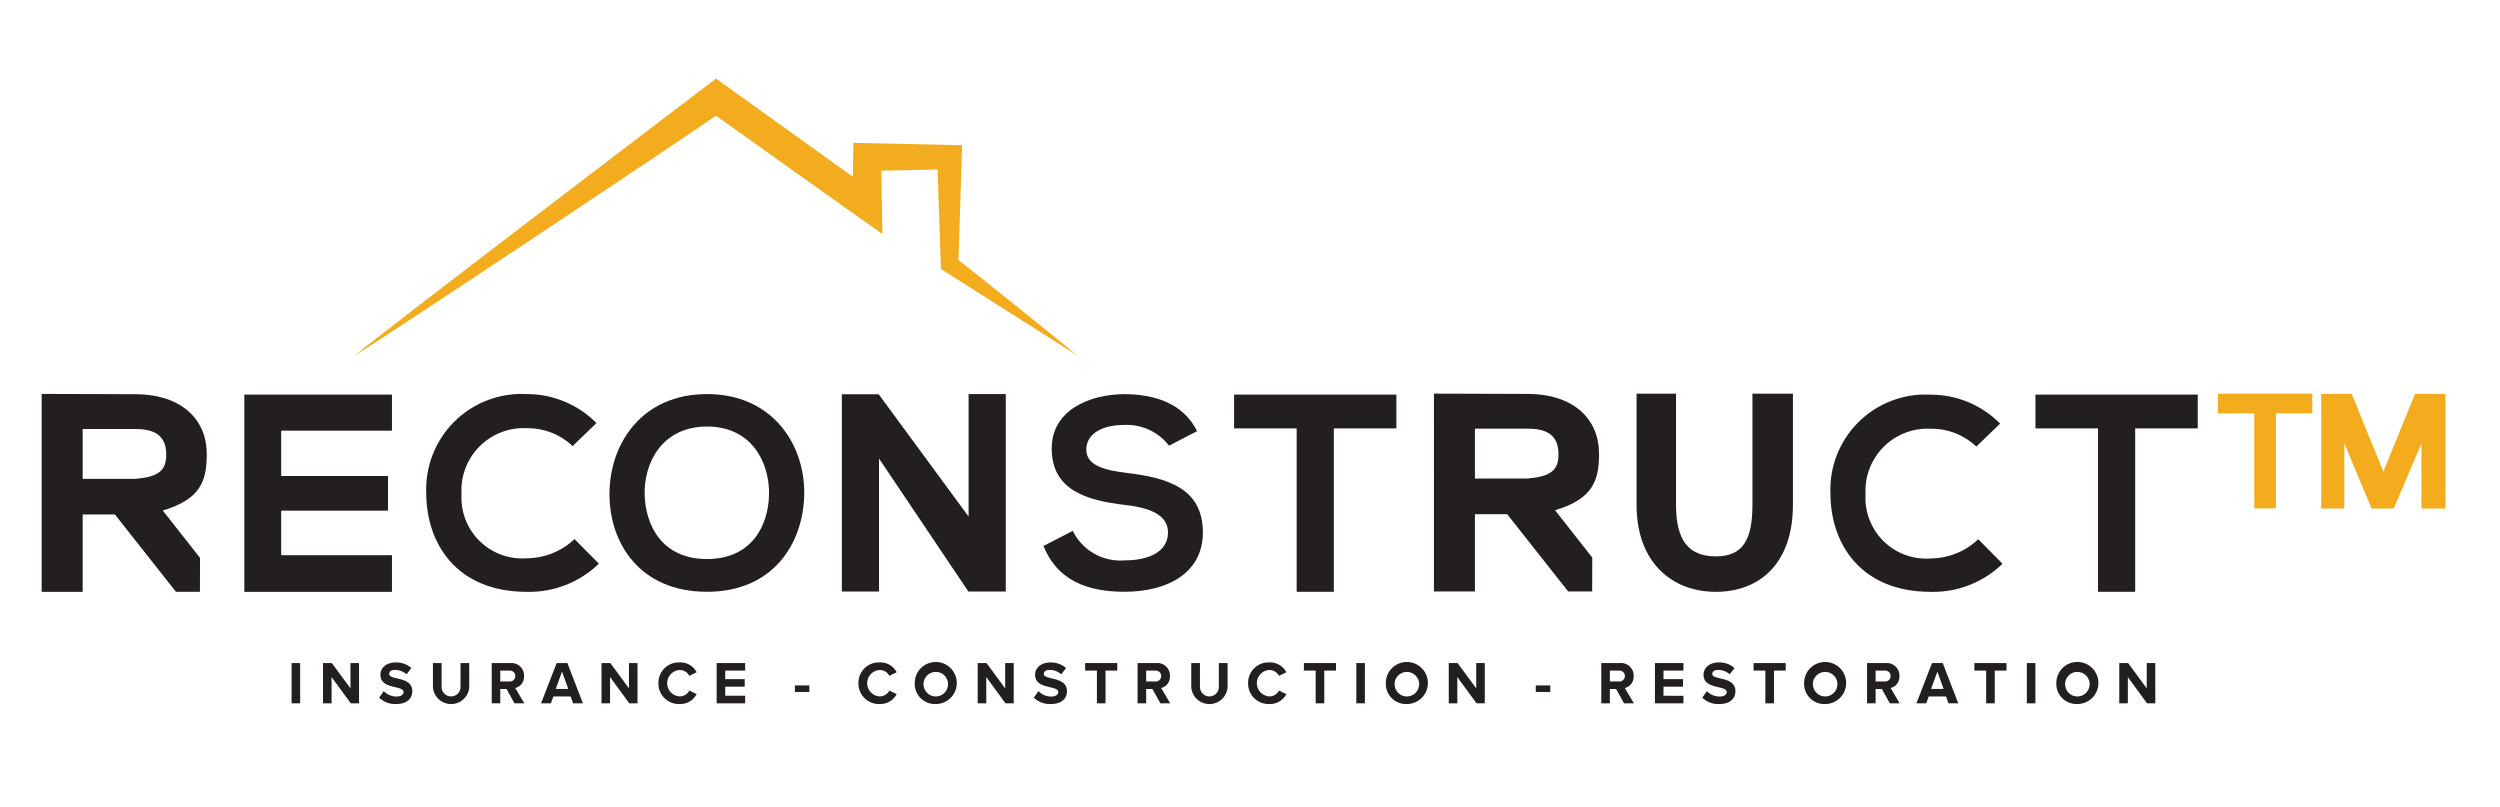
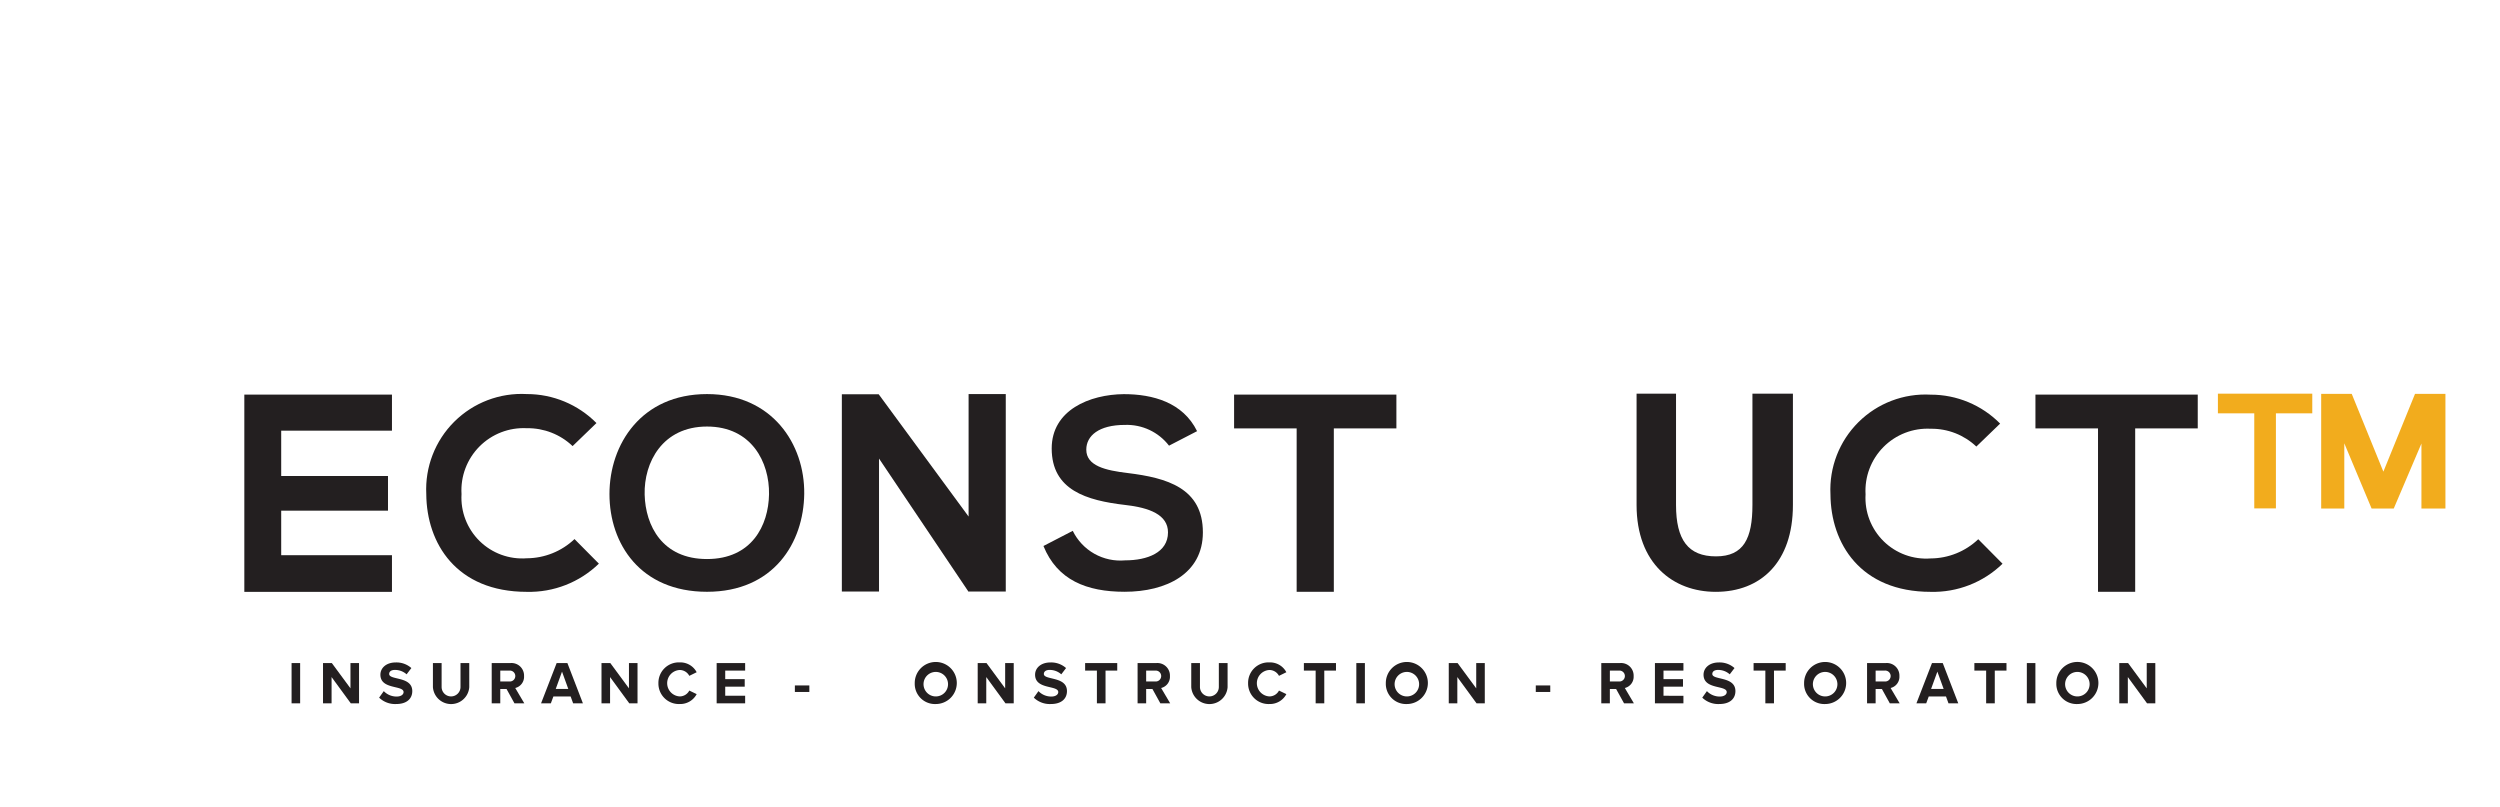
<svg xmlns="http://www.w3.org/2000/svg" id="Layer_1" data-name="Layer 1" viewBox="0 0 192 62">
  <defs>
    <style>.cls-1{fill:none;}.cls-2{clip-path:url(#clip-path);}.cls-3{clip-path:url(#clip-path-2);}.cls-4{clip-path:url(#clip-path-3);}.cls-5{fill:#f2ac1d;}.cls-6{clip-path:url(#clip-path-5);}.cls-7{clip-path:url(#clip-path-6);}.cls-8{clip-path:url(#clip-path-7);}.cls-9{clip-path:url(#clip-path-8);}.cls-10{fill:#231f20;}.cls-11{clip-path:url(#clip-path-9);}.cls-12{clip-path:url(#clip-path-10);}.cls-13{clip-path:url(#clip-path-11);}.cls-14{clip-path:url(#clip-path-12);}.cls-15{clip-path:url(#clip-path-13);}.cls-16{clip-path:url(#clip-path-14);}.cls-17{clip-path:url(#clip-path-15);}.cls-18{clip-path:url(#clip-path-16);}.cls-19{clip-path:url(#clip-path-17);}.cls-20{clip-path:url(#clip-path-19);}.cls-21{clip-path:url(#clip-path-20);}.cls-22{clip-path:url(#clip-path-22);}.cls-23{clip-path:url(#clip-path-23);}.cls-24{clip-path:url(#clip-path-24);}.cls-25{clip-path:url(#clip-path-25);}.cls-26{clip-path:url(#clip-path-26);}.cls-27{clip-path:url(#clip-path-27);}.cls-28{clip-path:url(#clip-path-28);}.cls-29{clip-path:url(#clip-path-29);}.cls-30{clip-path:url(#clip-path-30);}.cls-31{clip-path:url(#clip-path-31);}</style>
    <clipPath id="clip-path">
      <rect class="cls-1" x="-22.656" y="-198.843" width="697.571" height="429.622" />
    </clipPath>
    <clipPath id="clip-path-2">
      <rect class="cls-1" x="170.264" y="30.146" width="7.394" height="8.979" />
    </clipPath>
    <clipPath id="clip-path-3">
      <polygon class="cls-1" points="173.128 31.746 170.335 31.746 170.335 30.236 177.583 30.236 177.583 31.746 174.79 31.746 174.79 39.044 173.128 39.044 173.128 31.746" />
    </clipPath>
    <clipPath id="clip-path-5">
      <rect class="cls-1" x="178.186" y="30.146" width="9.683" height="8.979" />
    </clipPath>
    <clipPath id="clip-path-6">
      <polygon class="cls-1" points="185.966 34.063 183.84 39.055 182.139 39.055 180.042 34.046 180.042 39.055 178.267 39.055 178.267 30.248 180.613 30.248 183.043 36.223 185.474 30.248 187.809 30.248 187.809 39.055 185.966 39.055 185.966 34.063" />
    </clipPath>
    <clipPath id="clip-path-7">
      <rect class="cls-1" x="32.592" y="30.146" width="13.556" height="15.316" />
    </clipPath>
    <clipPath id="clip-path-8">
      <path class="cls-1" d="M45.994,43.289A7.682,7.682,0,0,1,40.46,45.454c-5.41,0-7.699-3.725-7.722-7.513a7.328,7.328,0,0,1,7.722-7.677,7.52,7.52,0,0,1,5.348,2.227l-1.832,1.769a4.987,4.987,0,0,0-3.516-1.374A4.775,4.775,0,0,0,35.445,37.947a4.668,4.668,0,0,0,5.014,4.929,5.363,5.363,0,0,0,3.663-1.475Z" />
    </clipPath>
    <clipPath id="clip-path-9">
      <rect class="cls-1" x="46.676" y="30.146" width="15.14" height="15.316" />
    </clipPath>
    <clipPath id="clip-path-10">
      <path class="cls-1" d="M61.765,37.919c-.04,3.765-2.352,7.53-7.468,7.53s-7.49-3.68-7.49-7.507,2.453-7.677,7.49-7.677c5.014,0,7.513,3.85,7.468,7.66m-12.256.057c.062,2.391,1.351,4.952,4.788,4.952s4.726-2.578,4.765-4.975c.04-2.453-1.334-5.201-4.765-5.201s-4.85,2.77-4.788,5.223" />
    </clipPath>
    <clipPath id="clip-path-11">
      <rect class="cls-1" x="64.633" y="30.146" width="12.676" height="15.316" />
    </clipPath>
    <clipPath id="clip-path-12">
      <polygon class="cls-1" points="74.388 30.265 77.243 30.265 77.243 45.431 74.388 45.431 74.388 45.454 67.509 35.217 67.509 45.431 64.654 45.431 64.654 30.282 67.486 30.282 74.388 39.671 74.388 30.265" />
    </clipPath>
    <clipPath id="clip-path-13">
      <rect class="cls-1" x="18.684" y="30.146" width="11.443" height="15.316" />
    </clipPath>
    <clipPath id="clip-path-14">
      <polygon class="cls-1" points="30.103 45.454 18.764 45.454 18.764 30.304 30.103 30.304 30.103 33.074 21.596 33.074 21.596 36.556 29.798 36.556 29.798 39.219 21.596 39.219 21.596 42.639 30.103 42.639 30.103 45.454" />
    </clipPath>
    <clipPath id="clip-path-15">
      <path class="cls-1" d="M89.781,34.227a4.093,4.093,0,0,0-3.392-1.594c-2.001,0-2.962.837-2.962,1.899,0,1.249,1.47,1.594,3.188,1.798,2.985.367,5.766,1.142,5.766,4.556,0,3.188-2.821,4.562-6.009,4.562-2.923,0-5.172-.899-6.235-3.516l2.25-1.164a4.07,4.07,0,0,0,4.025,2.267c1.696,0,3.29-.594,3.29-2.148,0-1.351-1.413-1.899-3.313-2.109-2.923-.345-5.619-1.125-5.619-4.336,0-2.945,2.906-4.149,5.54-4.172,2.227,0,4.539.633,5.625,2.843Z" />
    </clipPath>
    <clipPath id="clip-path-16">
      <rect class="cls-1" x="94.738" y="30.146" width="12.676" height="15.316" />
    </clipPath>
    <clipPath id="clip-path-17">
      <polygon class="cls-1" points="99.583 32.899 94.778 32.899 94.778 30.304 107.243 30.304 107.243 32.899 102.438 32.899 102.438 45.448 99.583 45.448 99.583 32.899" />
    </clipPath>
    <clipPath id="clip-path-19">
      <rect class="cls-1" x="140.511" y="30.146" width="13.38" height="15.316" />
    </clipPath>
    <clipPath id="clip-path-20">
      <path class="cls-1" d="M153.795,43.295a7.647,7.647,0,0,1-5.517,2.159c-5.393,0-7.677-3.714-7.699-7.49a7.307,7.307,0,0,1,7.699-7.654,7.476,7.476,0,0,1,5.331,2.222l-1.826,1.764a4.989,4.989,0,0,0-3.505-1.368,4.766,4.766,0,0,0-5.003,5.042,4.659,4.659,0,0,0,5.003,4.918,5.346,5.346,0,0,0,3.652-1.475Z" />
    </clipPath>
    <clipPath id="clip-path-22">
      <rect class="cls-1" x="156.18" y="30.146" width="12.676" height="15.316" />
    </clipPath>
    <clipPath id="clip-path-23">
      <polygon class="cls-1" points="161.127 32.899 156.322 32.899 156.322 30.304 168.787 30.304 168.787 32.899 163.982 32.899 163.982 45.448 161.127 45.448 161.127 32.899" />
    </clipPath>
    <clipPath id="clip-path-24">
-       <rect class="cls-1" x="3.192" y="30.146" width="12.852" height="15.316" />
-     </clipPath>
+       </clipPath>
    <clipPath id="clip-path-25">
      <path class="cls-1" d="M15.361,42.842,12.5,39.208c2.889-.859,3.38-2.256,3.38-4.336,0-2.623-1.888-4.573-5.461-4.596-2.402,0-4.811-.023-7.219-.023V45.454H6.35V39.513h2.476l4.686,5.936h1.843Zm-9.011-6.066v-3.827h4.07c1.798,0,2.346.78,2.346,1.995s-.627,1.679-2.346,1.832Z" />
    </clipPath>
    <clipPath id="clip-path-26">
      <rect class="cls-1" x="110.054" y="30.146" width="12.852" height="15.316" />
    </clipPath>
    <clipPath id="clip-path-27">
      <path class="cls-1" d="M122.286,42.82l-2.86-3.635c2.889-.859,3.38-2.256,3.38-4.336,0-2.623-1.888-4.573-5.461-4.596-2.408,0-4.811-.023-7.219-.023V45.426h3.149V39.49h2.476l4.686,5.936H122.28Zm-9.011-6.071v-3.827h4.07c1.798,0,2.346.78,2.346,1.995s-.627,1.679-2.346,1.832Z" />
    </clipPath>
    <clipPath id="clip-path-28">
      <rect class="cls-1" x="125.547" y="30.146" width="12.324" height="15.316" />
    </clipPath>
    <clipPath id="clip-path-29">
      <path class="cls-1" d="M137.696,30.236v8.547c0,4.409-2.482,6.67-5.924,6.67-3.284,0-6.083-2.176-6.083-6.67V30.236h3.03v8.547c0,2.685.938,3.946,3.07,3.946s2.798-1.385,2.798-3.946V30.236Z" />
    </clipPath>
    <clipPath id="clip-path-30">
      <rect class="cls-1" x="27.134" y="6.027" width="55.632" height="21.302" />
    </clipPath>
    <clipPath id="clip-path-31">
      <path class="cls-1" d="M82.743,27.308c-1.549-1.295-7.643-6.184-9.135-7.337l.283-8.819-8.349-.181-.045,2.6L54.988,6.036s-25.568,19.435-27.75,21.272c2.448-1.475,25.653-16.942,27.745-18.423,1.707,1.232,12.787,9.09,12.787,9.09L67.684,13.108q2.162-.034,4.324-.09l.243,7.264.011.367.266.175" />
    </clipPath>
  </defs>
  <rect class="cls-1" x="-24.656" y="-199.843" width="697.571" height="429.622" />
  <rect class="cls-1" x="-24.656" y="-199.843" width="697.571" height="429.622" />
  <rect class="cls-1" x="-24.656" y="-199.843" width="697.571" height="429.622" />
  <rect class="cls-1" x="-24.656" y="-199.843" width="697.571" height="429.622" />
  <rect class="cls-1" x="-24.656" y="-199.843" width="697.571" height="429.622" />
  <rect class="cls-1" x="-24.656" y="-199.843" width="697.571" height="429.622" />
  <rect class="cls-1" x="-24.656" y="-199.843" width="697.571" height="429.622" />
  <rect class="cls-1" x="-24.656" y="-199.843" width="697.571" height="429.622" />
  <rect class="cls-1" x="-24.656" y="-199.843" width="697.571" height="429.622" />
  <rect class="cls-1" x="-24.656" y="-199.843" width="697.571" height="429.622" />
  <rect class="cls-1" x="-24.656" y="-199.843" width="697.571" height="429.622" />
  <rect class="cls-1" x="-24.656" y="-199.843" width="697.571" height="429.622" />
  <rect class="cls-1" x="-24.656" y="-199.843" width="697.571" height="429.622" />
  <rect class="cls-1" x="-24.656" y="-199.843" width="697.571" height="429.622" />
  <g class="cls-2">
    <g class="cls-3">
      <g class="cls-4">
        <rect class="cls-5" x="0.375" y="3.21" width="190.311" height="45.069" />
      </g>
    </g>
  </g>
  <rect class="cls-1" x="-24.656" y="-199.843" width="697.571" height="429.622" />
  <g class="cls-2">
    <g class="cls-6">
      <g class="cls-7">
        <rect class="cls-5" x="0.375" y="3.21" width="190.311" height="45.069" />
      </g>
    </g>
  </g>
  <rect class="cls-1" x="-24.656" y="-199.843" width="697.571" height="429.622" />
  <g class="cls-8">
    <g class="cls-9">
      <rect class="cls-10" x="0.375" y="3.21" width="190.311" height="45.069" />
    </g>
  </g>
  <rect class="cls-1" x="-24.656" y="-199.843" width="697.571" height="429.622" />
  <rect class="cls-1" x="-24.656" y="-199.843" width="697.571" height="429.622" />
  <g class="cls-11">
    <g class="cls-12">
      <rect class="cls-10" x="0.375" y="3.21" width="190.311" height="45.069" />
    </g>
  </g>
  <rect class="cls-1" x="-24.656" y="-199.843" width="697.571" height="429.622" />
  <rect class="cls-1" x="-24.656" y="-199.843" width="697.571" height="429.622" />
  <g class="cls-13">
    <g class="cls-14">
      <rect class="cls-10" x="0.375" y="3.21" width="190.311" height="45.069" />
    </g>
  </g>
  <rect class="cls-1" x="-24.656" y="-199.843" width="697.571" height="429.622" />
  <rect class="cls-1" x="-24.656" y="-199.843" width="697.571" height="429.622" />
  <g class="cls-15">
    <g class="cls-16">
      <rect class="cls-10" x="0.375" y="3.21" width="190.311" height="45.069" />
    </g>
  </g>
  <rect class="cls-1" x="-24.656" y="-199.843" width="697.571" height="429.622" />
  <rect class="cls-1" x="-24.656" y="-199.843" width="697.571" height="429.622" />
  <g class="cls-17">
    <rect class="cls-10" x="0.375" y="3.21" width="190.311" height="45.069" />
  </g>
  <rect class="cls-1" x="80.126" y="30.146" width="12.324" height="15.316" />
  <rect class="cls-1" x="-24.656" y="-199.843" width="697.571" height="429.622" />
  <rect class="cls-1" x="-24.656" y="-199.843" width="697.571" height="429.622" />
  <g class="cls-18">
    <g class="cls-19">
      <rect class="cls-10" x="0.375" y="3.21" width="190.311" height="45.069" />
    </g>
  </g>
  <rect class="cls-1" x="-24.656" y="-199.843" width="697.571" height="429.622" />
  <rect class="cls-1" x="-24.656" y="-199.843" width="697.571" height="429.622" />
  <g class="cls-2">
    <g class="cls-20">
      <g class="cls-21">
        <rect class="cls-10" x="0.375" y="3.21" width="190.311" height="45.069" />
      </g>
    </g>
  </g>
  <rect class="cls-1" x="-24.656" y="-199.843" width="697.571" height="429.622" />
  <g class="cls-2">
    <g class="cls-22">
      <g class="cls-23">
        <rect class="cls-10" x="0.375" y="3.21" width="190.311" height="45.069" />
      </g>
    </g>
  </g>
  <rect class="cls-1" x="-24.656" y="-199.843" width="697.571" height="429.622" />
  <g class="cls-24">
    <g class="cls-25">
      <rect class="cls-10" x="0.375" y="3.21" width="190.311" height="45.069" />
    </g>
  </g>
  <rect class="cls-1" x="-24.656" y="-199.843" width="697.571" height="429.622" />
  <rect class="cls-1" x="-24.656" y="-199.843" width="697.571" height="429.622" />
  <g class="cls-26">
    <g class="cls-27">
-       <rect class="cls-10" x="0.375" y="3.21" width="190.311" height="45.069" />
-     </g>
+       </g>
  </g>
  <rect class="cls-1" x="-24.656" y="-199.843" width="697.571" height="429.622" />
  <rect class="cls-1" x="-24.656" y="-199.843" width="697.571" height="429.622" />
  <g class="cls-28">
    <g class="cls-29">
      <rect class="cls-10" x="0.375" y="3.21" width="190.311" height="45.069" />
    </g>
  </g>
  <rect class="cls-1" x="-24.656" y="-199.843" width="697.571" height="429.622" />
  <rect class="cls-1" x="-24.656" y="-199.843" width="697.571" height="429.622" />
  <g class="cls-30">
    <g class="cls-31">
-       <rect class="cls-5" x="0.375" y="3.21" width="190.311" height="45.069" />
-     </g>
-   </g>
-   <rect class="cls-1" x="-24.656" y="-199.843" width="697.571" height="429.622" />
+       </g>
+   </g>
  <rect class="cls-1" x="-24.656" y="-199.843" width="697.571" height="429.622" />
  <rect class="cls-1" x="-24.656" y="-199.843" width="697.571" height="429.622" />
  <rect class="cls-1" x="-24.656" y="-199.843" width="697.571" height="429.622" />
  <rect class="cls-1" x="-24.656" y="-199.843" width="697.571" height="429.622" />
  <rect class="cls-1" x="-24.656" y="-199.843" width="697.571" height="429.622" />
  <rect class="cls-1" x="-24.656" y="-199.843" width="697.571" height="429.622" />
  <rect class="cls-1" x="-24.656" y="-199.843" width="697.571" height="429.622" />
  <rect class="cls-1" x="-24.656" y="-199.843" width="697.571" height="429.622" />
  <rect class="cls-1" x="-24.656" y="-199.843" width="697.571" height="429.622" />
  <rect class="cls-1" x="-24.656" y="-199.843" width="697.571" height="429.622" />
  <rect class="cls-1" x="-24.656" y="-199.843" width="697.571" height="429.622" />
  <rect class="cls-1" x="-24.656" y="-199.843" width="697.571" height="429.622" />
  <rect class="cls-1" x="-24.656" y="-199.843" width="697.571" height="429.622" />
  <rect class="cls-1" x="-24.656" y="-199.843" width="697.571" height="429.622" />
  <rect class="cls-1" x="-24.656" y="-199.843" width="697.571" height="429.622" />
  <rect class="cls-1" x="-24.656" y="-199.843" width="697.571" height="429.622" />
  <rect class="cls-1" x="-24.656" y="-199.843" width="697.571" height="429.622" />
  <rect class="cls-1" x="-24.656" y="-199.843" width="697.571" height="429.622" />
  <path class="cls-10" d="M22.393,54.014V50.923h.658v3.091Z" />
  <path class="cls-10" d="M26.939,54.014l-1.474-2.016v2.016h-.658V50.923h.677l1.432,1.942V50.923h.658v3.091Z" />
  <path class="cls-10" d="M29.117,53.579l.357-.501a1.354,1.354,0,0,0,.983.417c.361,0,.538-.167.538-.343,0-.547-1.78-.172-1.78-1.335,0-.514.445-.941,1.173-.941a1.721,1.721,0,0,1,1.205.431l-.366.481a1.331,1.331,0,0,0-.899-.338c-.283,0-.44.125-.44.311,0,.491,1.775.162,1.775,1.316,0,.565-.403.992-1.237.992A1.762,1.762,0,0,1,29.117,53.579Z" />
  <path class="cls-10" d="M33.248,52.782V50.923h.668v1.836a.725.725,0,1,0,1.451,0V50.923h.672v1.854a1.399,1.399,0,0,1-2.79.004Z" />
  <path class="cls-10" d="M39.51,54.014l-.607-1.098h-.482v1.098h-.658V50.923h1.446a.963.963,0,0,1,1.038.997.887.887,0,0,1-.676.918l.695,1.177Zm.065-2.095a.42.42,0,0,0-.463-.417h-.691V52.337h.691A.42.42,0,0,0,39.575,51.92Z" />
  <path class="cls-10" d="M44.016,54.014l-.19-.524H42.5l-.195.524h-.751L42.751,50.923h.825L44.767,54.014ZM43.163,51.581,42.681,52.911h.964Z" />
  <path class="cls-10" d="M48.327,54.014,46.853,51.998v2.016h-.658V50.923h.677l1.432,1.942V50.923h.658v3.091Z" />
  <path class="cls-10" d="M50.566,52.471a1.57,1.57,0,0,1,1.645-1.599,1.415,1.415,0,0,1,1.293.755l-.566.278a.838.838,0,0,0-.728-.45,1.016,1.016,0,0,0,0,2.03.828.828,0,0,0,.728-.45l.566.274a1.424,1.424,0,0,1-1.293.76A1.571,1.571,0,0,1,50.566,52.471Z" />
  <path class="cls-10" d="M55.039,54.014V50.923h2.188v.579H55.697v.654h1.497v.579H55.697v.7h1.53v.579Z" />
  <path class="cls-10" d="M61.046,53.143v-.501h1.112v.501Z" />
-   <path class="cls-10" d="M65.928,52.471a1.57,1.57,0,0,1,1.645-1.599,1.415,1.415,0,0,1,1.293.755l-.566.278a.838.838,0,0,0-.728-.45,1.016,1.016,0,0,0,0,2.03.828.828,0,0,0,.728-.45l.566.274a1.424,1.424,0,0,1-1.293.76A1.571,1.571,0,0,1,65.928,52.471Z" />
  <path class="cls-10" d="M70.252,52.471a1.615,1.615,0,1,1,1.613,1.599A1.552,1.552,0,0,1,70.252,52.471Zm2.554,0a.941.941,0,1,0-.941,1.015A.938.938,0,0,0,72.806,52.471Z" />
  <path class="cls-10" d="M77.219,54.014l-1.474-2.016v2.016h-.658V50.923h.677l1.432,1.942V50.923h.658v3.091Z" />
  <path class="cls-10" d="M79.397,53.579l.357-.501a1.354,1.354,0,0,0,.983.417c.361,0,.538-.167.538-.343,0-.547-1.78-.172-1.78-1.335,0-.514.445-.941,1.173-.941a1.721,1.721,0,0,1,1.205.431l-.366.481a1.331,1.331,0,0,0-.899-.338c-.283,0-.44.125-.44.311,0,.491,1.775.162,1.775,1.316,0,.565-.403.992-1.237.992A1.762,1.762,0,0,1,79.397,53.579Z" />
  <path class="cls-10" d="M84.242,54.014V51.502h-.904V50.923h2.466v.579H84.905v2.512Z" />
  <path class="cls-10" d="M89.114,54.014l-.607-1.098h-.482v1.098h-.658V50.923h1.446a.963.963,0,0,1,1.038.997.887.887,0,0,1-.676.918l.695,1.177Zm.065-2.095a.42.42,0,0,0-.463-.417h-.691V52.337h.691A.42.42,0,0,0,89.179,51.92Z" />
  <path class="cls-10" d="M91.488,52.782V50.923h.668v1.836a.725.725,0,1,0,1.451,0V50.923h.672v1.854a1.399,1.399,0,0,1-2.79.004Z" />
  <path class="cls-10" d="M95.854,52.471a1.57,1.57,0,0,1,1.645-1.599,1.415,1.415,0,0,1,1.293.755l-.566.278a.838.838,0,0,0-.728-.45,1.016,1.016,0,0,0,0,2.03.828.828,0,0,0,.728-.45l.566.274a1.424,1.424,0,0,1-1.293.76A1.571,1.571,0,0,1,95.854,52.471Z" />
  <path class="cls-10" d="M101.042,54.014V51.502h-.904V50.923h2.466v.579h-.899v2.512Z" />
  <path class="cls-10" d="M104.166,54.014V50.923h.658v3.091Z" />
  <path class="cls-10" d="M106.431,52.471a1.615,1.615,0,1,1,1.613,1.599A1.552,1.552,0,0,1,106.431,52.471Zm2.554,0a.941.941,0,1,0-.941,1.015A.938.938,0,0,0,108.985,52.471Z" />
  <path class="cls-10" d="M113.397,54.014l-1.474-2.016v2.016h-.658V50.923h.677l1.432,1.942V50.923h.658v3.091Z" />
  <path class="cls-10" d="M117.948,53.143v-.501h1.112v.501Z" />
  <path class="cls-10" d="M124.726,54.014l-.607-1.098h-.482v1.098h-.658V50.923h1.446a.963.963,0,0,1,1.038.997.887.887,0,0,1-.676.918l.695,1.177Zm.065-2.095a.42.42,0,0,0-.463-.417h-.69V52.337h.69A.42.42,0,0,0,124.791,51.92Z" />
  <path class="cls-10" d="M127.099,54.014V50.923H129.287v.579h-1.53v.654h1.497v.579h-1.497v.7H129.287v.579Z" />
  <path class="cls-10" d="M130.734,53.579l.357-.501a1.354,1.354,0,0,0,.983.417c.361,0,.538-.167.538-.343,0-.547-1.78-.172-1.78-1.335,0-.514.445-.941,1.173-.941a1.721,1.721,0,0,1,1.205.431l-.366.481a1.331,1.331,0,0,0-.899-.338c-.283,0-.44.125-.44.311,0,.491,1.775.162,1.775,1.316,0,.565-.403.992-1.237.992A1.762,1.762,0,0,1,130.734,53.579Z" />
  <path class="cls-10" d="M135.579,54.014V51.502h-.904V50.923h2.466v.579h-.899v2.512Z" />
  <path class="cls-10" d="M138.555,52.471a1.615,1.615,0,1,1,1.613,1.599A1.552,1.552,0,0,1,138.555,52.471Zm2.554,0a.941.941,0,1,0-.941,1.015A.939.939,0,0,0,141.11,52.471Z" />
  <path class="cls-10" d="M145.137,54.014l-.607-1.098h-.482v1.098h-.658V50.923h1.446a.963.963,0,0,1,1.039.997.887.887,0,0,1-.676.918l.695,1.177Zm.065-2.095a.42.42,0,0,0-.464-.417h-.69V52.337h.69A.42.42,0,0,0,145.202,51.92Z" />
  <path class="cls-10" d="M149.643,54.014l-.19-.524h-1.326l-.194.524h-.751l1.195-3.091h.826l1.191,3.091Zm-.853-2.433-.482,1.33h.964Z" />
  <path class="cls-10" d="M152.536,54.014V51.502h-.904V50.923h2.466v.579h-.899v2.512Z" />
  <path class="cls-10" d="M155.661,54.014V50.923h.658v3.091Z" />
  <path class="cls-10" d="M157.926,52.471a1.616,1.616,0,1,1,1.613,1.599A1.552,1.552,0,0,1,157.926,52.471Zm2.554,0a.941.941,0,1,0-.941,1.015A.939.939,0,0,0,160.48,52.471Z" />
  <path class="cls-10" d="M164.892,54.014,163.418,51.998v2.016h-.658V50.923h.677l1.432,1.942V50.923h.659v3.091Z" />
  <rect class="cls-1" x="-24.656" y="-199.843" width="697.571" height="429.622" />
  <rect class="cls-1" x="-24.656" y="-199.843" width="697.571" height="429.622" />
  <rect class="cls-1" x="-24.656" y="-199.843" width="697.571" height="429.622" />
</svg>